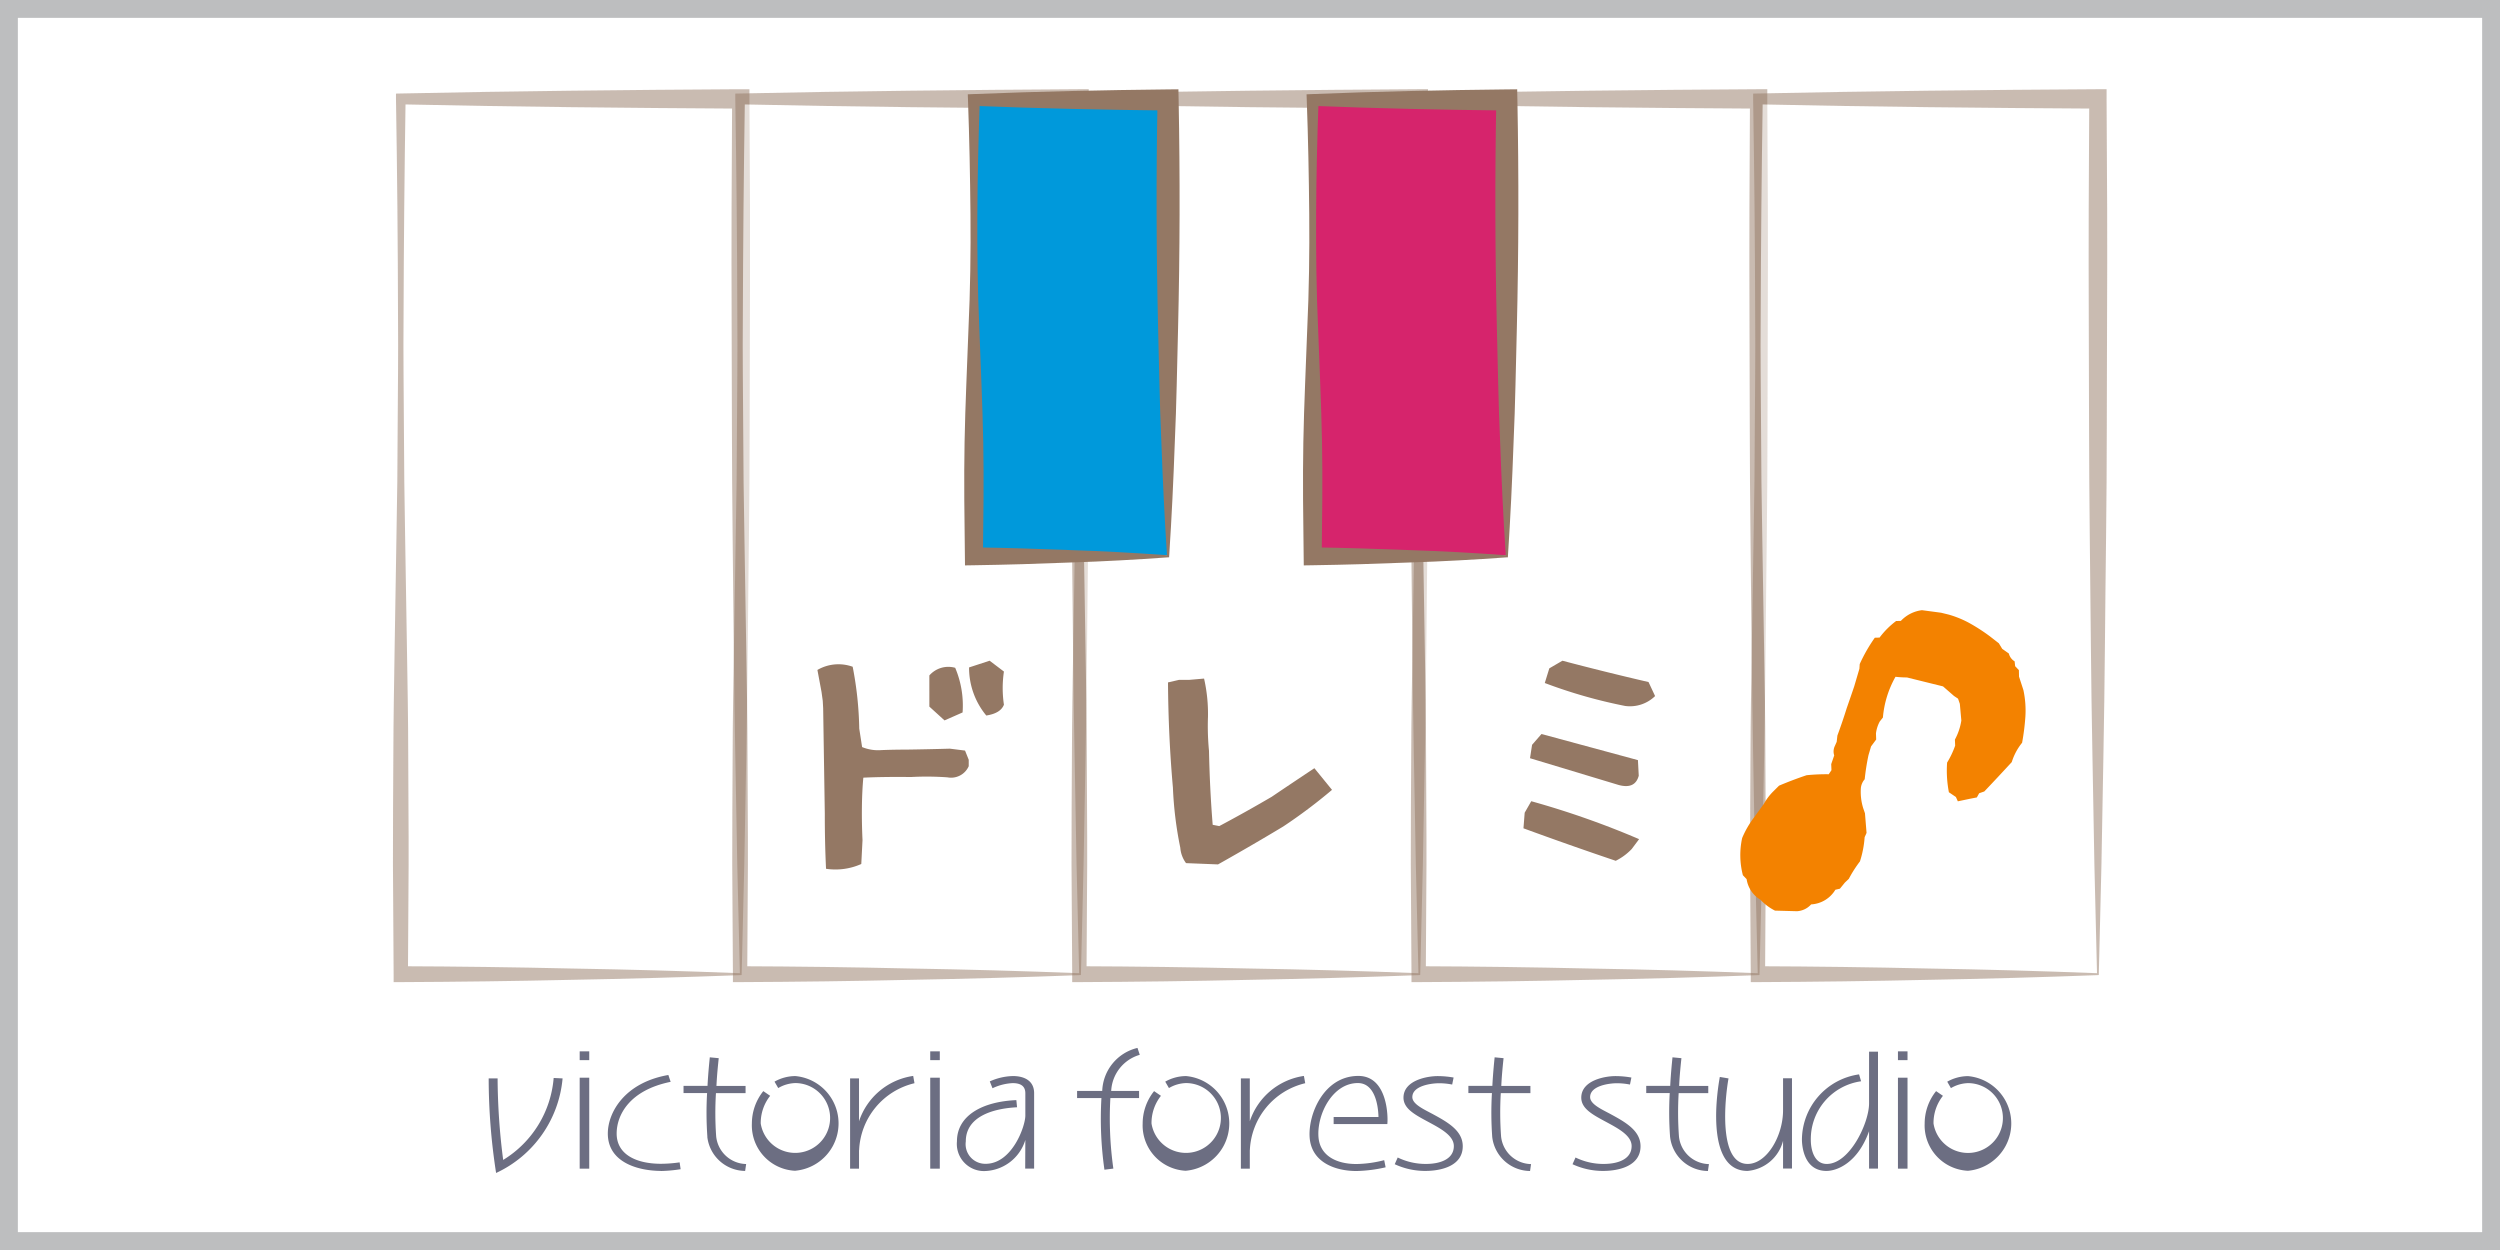
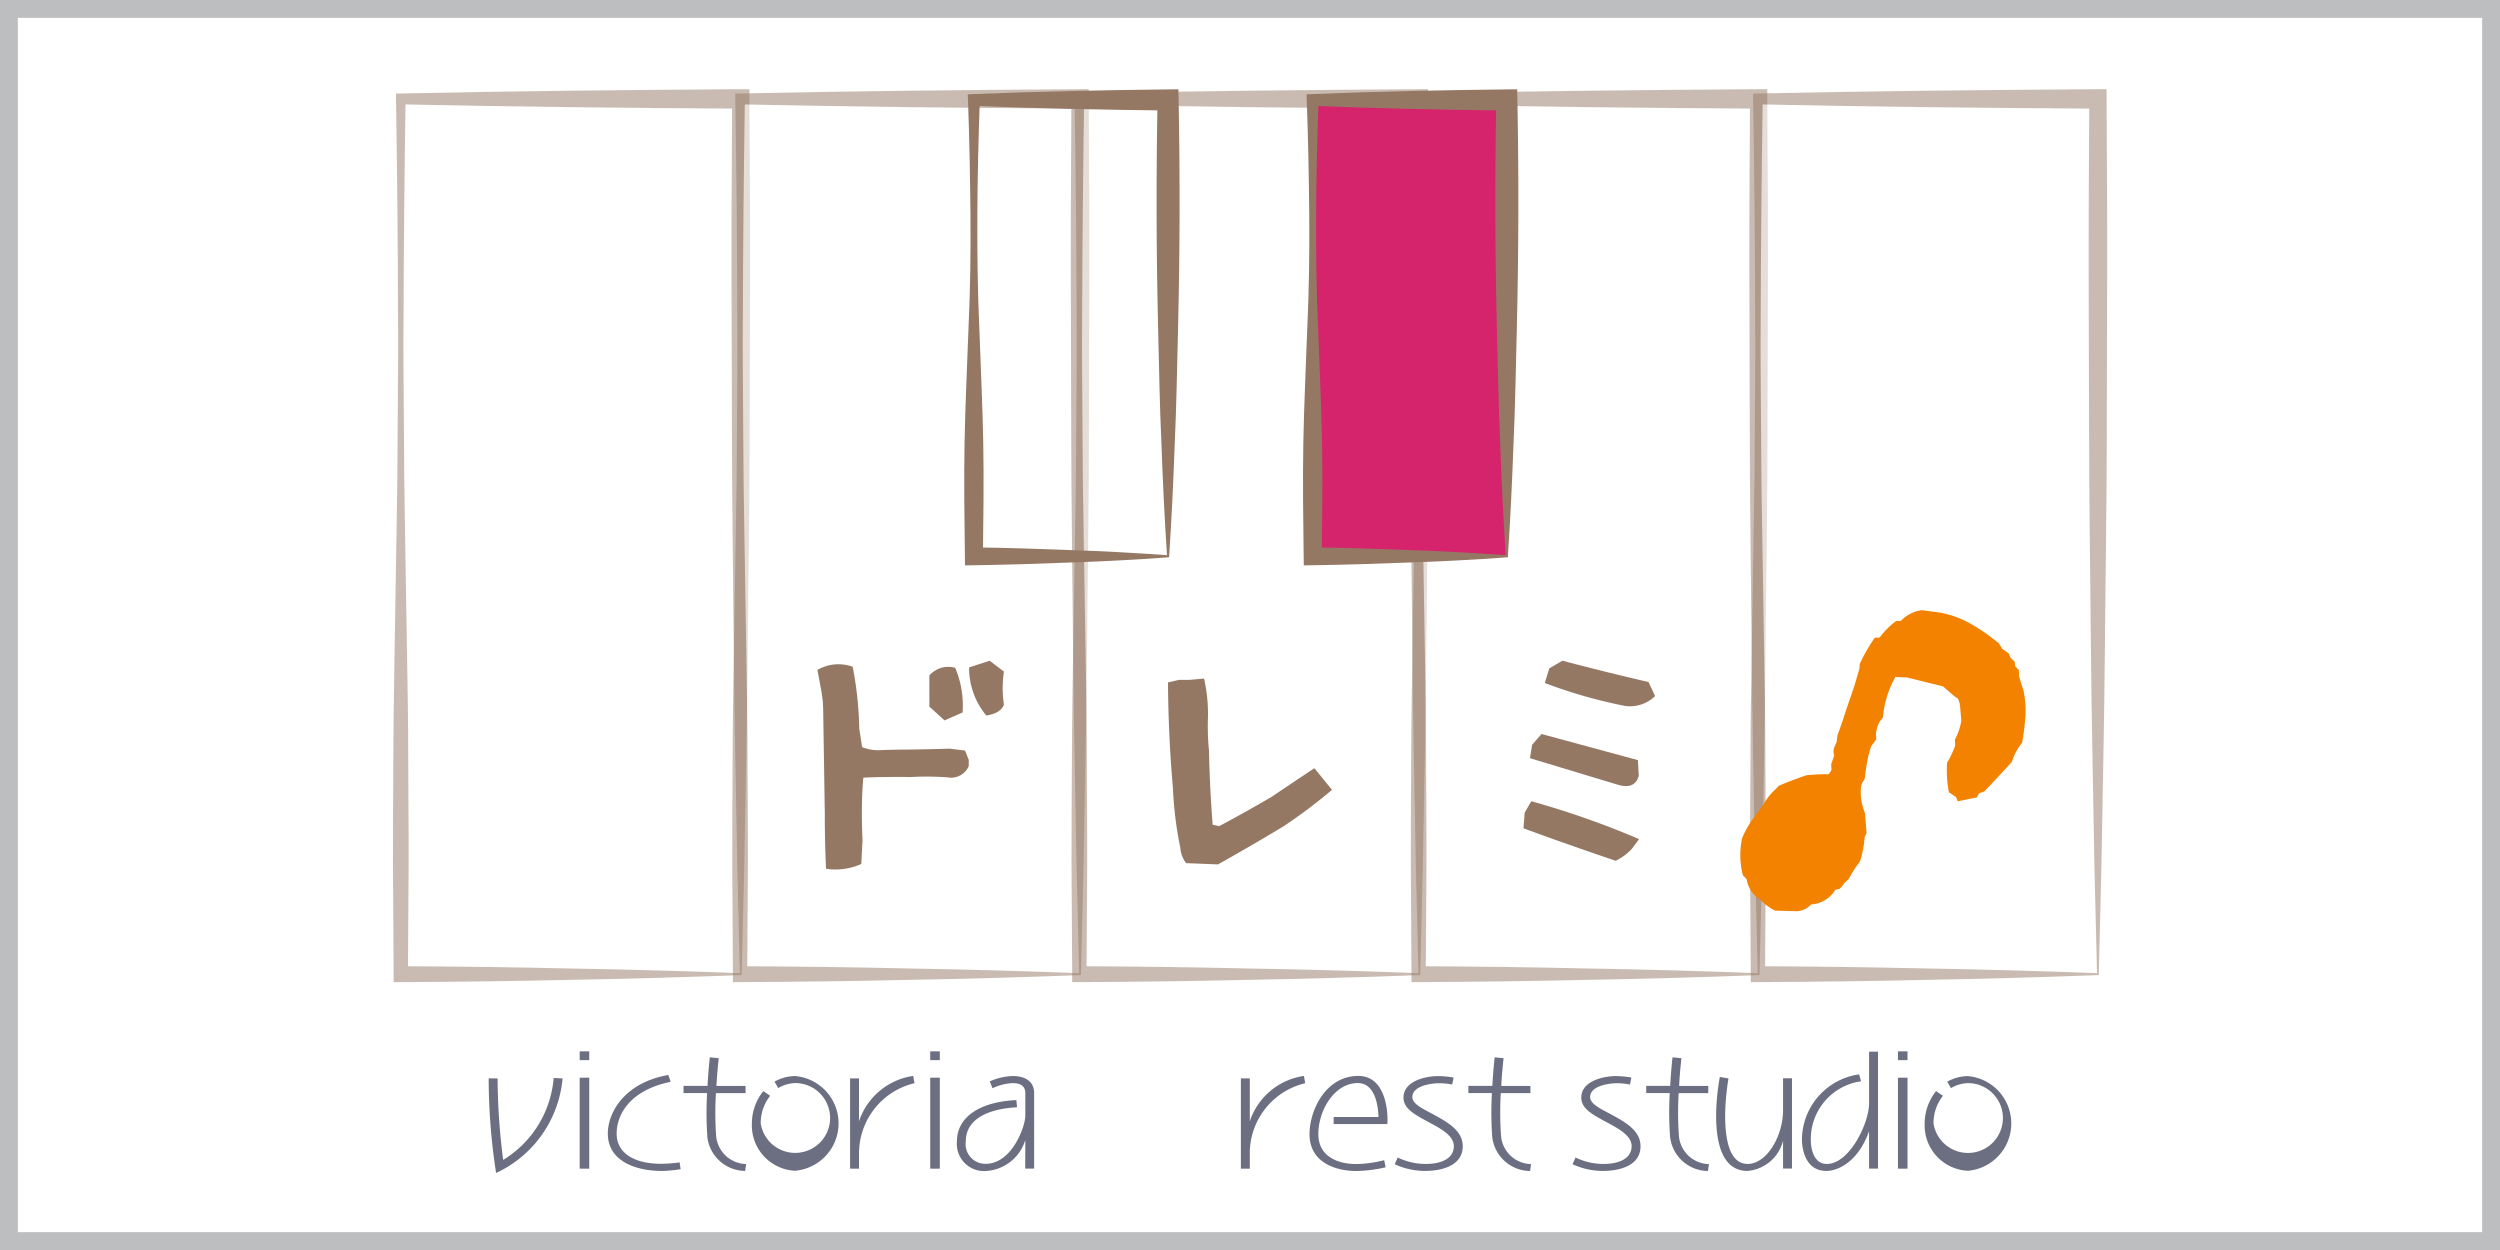
<svg xmlns="http://www.w3.org/2000/svg" width="140" height="70" viewBox="0 0 140 70">
  <rect x="0" y="0" width="140" height="70" fill="#333333" stroke="none" />
  <defs>
    <clipPath id="a">
      <rect width="20" height="50" transform="translate(15.917 5.13)" fill="none" />
    </clipPath>
    <clipPath id="g">
      <rect width="140" height="70" />
    </clipPath>
  </defs>
  <g id="f" clip-path="url(#g)">
    <rect width="140" height="70" fill="#fff" />
    <g fill="none" stroke="#bdbebf" stroke-miterlimit="10" stroke-width="1">
-       <rect width="140" height="70" stroke="none" />
      <rect x="0.5" y="0.5" width="139" height="69" fill="none" />
    </g>
    <g transform="translate(-3 -5)">
      <g transform="translate(9.083 4.87)" opacity="0.5" clip-path="url(#a)">
        <rect width="19.04" height="49.01" transform="translate(16.357 5.672)" fill="#fff" />
        <path d="M35.4,54.737q-4.761.179-9.52.264-4.761.107-9.52.128h-.4l0-.447-.038-6.127c-.007-2.042.016-4.084.022-6.126s.042-4.085.074-6.127l.1-6.126q.062-3.064.068-6.127c.009-2.042.04-4.084.02-6.126q-.012-6.127-.114-12.252l0-.3.274-.006c6.346-.135,12.693-.2,19.04-.239l.48,0,0,.543c.029,4.084.048,8.168.027,12.252s0,8.168-.055,12.252-.069,8.168-.149,12.252l-.111,6.126-.149,6.179Zm-.051-.111-.146-6.07-.11-6.126c-.081-4.085-.1-8.169-.149-12.252s-.039-8.169-.056-12.252,0-8.169.027-12.252l.485.539c-6.347-.038-12.694-.1-19.04-.239l.27-.3q-.095,6.126-.114,12.252c-.02,2.042.011,4.084.02,6.126s.027,4.084.068,6.127l.1,6.126c.032,2.042.073,4.084.074,6.127s.029,4.084.022,6.126l-.038,6.127-.4-.446q4.76.018,9.52.127,4.735.078,9.469.263" transform="translate(0 0)" fill="#947864" />
      </g>
      <g transform="translate(28.083 4.87)" opacity="0.5" clip-path="url(#a)">
        <rect width="19.04" height="49.01" transform="translate(16.357 5.672)" fill="#fff" />
        <path d="M35.4,54.737q-4.761.179-9.52.264-4.761.107-9.52.128h-.4l0-.447-.038-6.127c-.007-2.042.016-4.084.022-6.126s.042-4.085.074-6.127l.1-6.126q.062-3.064.068-6.127c.009-2.042.04-4.084.02-6.126q-.012-6.127-.114-12.252l0-.3.274-.006c6.346-.135,12.693-.2,19.04-.239l.48,0,0,.543c.029,4.084.048,8.168.027,12.252s0,8.168-.055,12.252-.069,8.168-.149,12.252l-.111,6.126-.149,6.179Zm-.051-.111-.146-6.07-.11-6.126c-.081-4.085-.1-8.169-.149-12.252s-.039-8.169-.056-12.252,0-8.169.027-12.252l.485.539c-6.347-.038-12.694-.1-19.04-.239l.27-.3q-.095,6.126-.114,12.252c-.02,2.042.011,4.084.02,6.126s.027,4.084.068,6.127l.1,6.126c.032,2.042.073,4.084.074,6.127s.029,4.084.022,6.126l-.038,6.127-.4-.446q4.76.018,9.52.127,4.735.078,9.469.263" transform="translate(0 0)" fill="#947864" />
      </g>
      <g transform="translate(47.083 4.87)" opacity="0.5" clip-path="url(#a)">
        <rect width="19.04" height="49.01" transform="translate(16.357 5.672)" fill="#fff" />
        <path d="M35.4,54.737q-4.761.179-9.52.264-4.761.107-9.52.128h-.4l0-.447-.038-6.127c-.007-2.042.016-4.084.022-6.126s.042-4.085.074-6.127l.1-6.126q.062-3.064.068-6.127c.009-2.042.04-4.084.02-6.126q-.012-6.127-.114-12.252l0-.3.274-.006c6.346-.135,12.693-.2,19.04-.239l.48,0,0,.543c.029,4.084.048,8.168.027,12.252s0,8.168-.055,12.252-.069,8.168-.149,12.252l-.111,6.126-.149,6.179Zm-.051-.111-.146-6.07-.11-6.126c-.081-4.085-.1-8.169-.149-12.252s-.039-8.169-.056-12.252,0-8.169.027-12.252l.485.539c-6.347-.038-12.694-.1-19.04-.239l.27-.3q-.095,6.126-.114,12.252c-.02,2.042.011,4.084.02,6.126s.027,4.084.068,6.127l.1,6.126c.032,2.042.073,4.084.074,6.127s.029,4.084.022,6.126l-.038,6.127-.4-.446q4.76.018,9.52.127,4.735.078,9.469.263" transform="translate(0 0)" fill="#947864" />
      </g>
      <g transform="translate(66.083 4.87)" opacity="0.5" clip-path="url(#a)">
        <rect width="19.04" height="49.01" transform="translate(16.357 5.672)" fill="#fff" />
        <path d="M35.4,54.737q-4.761.179-9.52.264-4.761.107-9.52.128h-.4l0-.447-.038-6.127c-.007-2.042.016-4.084.022-6.126s.042-4.085.074-6.127l.1-6.126q.062-3.064.068-6.127c.009-2.042.04-4.084.02-6.126q-.012-6.127-.114-12.252l0-.3.274-.006c6.346-.135,12.693-.2,19.04-.239l.48,0,0,.543c.029,4.084.048,8.168.027,12.252s0,8.168-.055,12.252-.069,8.168-.149,12.252l-.111,6.126-.149,6.179Zm-.051-.111-.146-6.07-.11-6.126c-.081-4.085-.1-8.169-.149-12.252s-.039-8.169-.056-12.252,0-8.169.027-12.252l.485.539c-6.347-.038-12.694-.1-19.04-.239l.27-.3q-.095,6.126-.114,12.252c-.02,2.042.011,4.084.02,6.126s.027,4.084.068,6.127l.1,6.126c.032,2.042.073,4.084.074,6.127s.029,4.084.022,6.126l-.038,6.127-.4-.446q4.76.018,9.52.127,4.735.078,9.469.263" transform="translate(0 0)" fill="#947864" />
      </g>
      <g transform="translate(85.083 4.87)" opacity="0.5" clip-path="url(#a)">
        <rect width="19.04" height="49.01" transform="translate(16.357 5.672)" fill="#fff" />
        <path d="M35.4,54.737q-4.761.179-9.52.264-4.761.107-9.52.128h-.4l0-.447-.038-6.127c-.007-2.042.016-4.084.022-6.126s.042-4.085.074-6.127l.1-6.126q.062-3.064.068-6.127c.009-2.042.04-4.084.02-6.126q-.012-6.127-.114-12.252l0-.3.274-.006c6.346-.135,12.693-.2,19.04-.239l.48,0,0,.543c.029,4.084.048,8.168.027,12.252s0,8.168-.055,12.252-.069,8.168-.149,12.252l-.111,6.126-.149,6.179Zm-.051-.111-.146-6.07-.11-6.126c-.081-4.085-.1-8.169-.149-12.252s-.039-8.169-.056-12.252,0-8.169.027-12.252l.485.539c-6.347-.038-12.694-.1-19.04-.239l.27-.3q-.095,6.126-.114,12.252c-.02,2.042.011,4.084.02,6.126s.027,4.084.068,6.127l.1,6.126c.032,2.042.073,4.084.074,6.127s.029,4.084.022,6.126l-.038,6.127-.4-.446q4.76.018,9.52.127,4.735.078,9.469.263" transform="translate(0 0)" fill="#947864" />
      </g>
      <g transform="translate(-8969 214)">
-         <rect width="10.874" height="25.553" transform="translate(9026.593 -203.445)" fill="#0099db" />
        <path d="M65.363,31.838c-1.812.129-3.624.232-5.437.288-1.812.072-3.624.128-5.437.155l-.5.008-.006-.511c-.027-2.13-.057-4.259-.018-6.389s.145-4.258.22-6.388c.1-2.13.129-4.259.11-6.389s-.062-4.258-.139-6.388l-.011-.316.341-.014c3.625-.146,7.25-.221,10.874-.261l.58-.006.012.6q.122,6.388-.031,12.777c-.058,2.13-.085,4.259-.183,6.388-.077,2.13-.175,4.259-.317,6.389l0,.056Zm-.063-.124c-.14-2.108-.238-4.217-.314-6.325-.1-2.129-.125-4.258-.183-6.388q-.153-6.388-.031-12.777l.591.592c-3.624-.04-7.249-.116-10.874-.261l.331-.331c-.077,2.13-.13,4.259-.139,6.388s.012,4.259.11,6.389c.074,2.13.181,4.259.22,6.388s.009,4.259-.018,6.389l-.5-.5c1.813.027,3.625.083,5.437.155,1.791.056,3.583.157,5.374.285" transform="translate(8972.051 -209.627)" fill="#947864" />
      </g>
      <g transform="translate(-8950.029 214)">
        <rect width="10.874" height="25.553" transform="translate(9026.593 -203.445)" fill="#d6246c" />
        <path d="M65.363,31.838c-1.812.129-3.624.232-5.437.288-1.812.072-3.624.128-5.437.155l-.5.008-.006-.511c-.027-2.13-.057-4.259-.018-6.389s.145-4.258.22-6.388c.1-2.13.129-4.259.11-6.389s-.062-4.258-.139-6.388l-.011-.316.341-.014c3.625-.146,7.25-.221,10.874-.261l.58-.006.012.6q.122,6.388-.031,12.777c-.058,2.13-.085,4.259-.183,6.388-.077,2.13-.175,4.259-.317,6.389l0,.056Zm-.063-.124c-.14-2.108-.238-4.217-.314-6.325-.1-2.129-.125-4.258-.183-6.388q-.153-6.388-.031-12.777l.591.592c-3.624-.04-7.249-.116-10.874-.261l.331-.331c-.077,2.13-.13,4.259-.139,6.388s.012,4.259.11,6.389c.074,2.13.181,4.259.22,6.388s.009,4.259-.018,6.389l-.5-.5c1.813.027,3.625.083,5.437.155,1.791.056,3.583.157,5.374.285" transform="translate(8972.051 -209.627)" fill="#947864" />
      </g>
      <path d="M45.071,44.34l-.092-5.906-.023-.411-.069-.5-.23-1.231a2.345,2.345,0,0,1,1.975-.179A19.721,19.721,0,0,1,47,39.576l.16,1.035a2.356,2.356,0,0,0,1.091.169c.451-.018.915-.027,1.389-.027q1.24-.018,2.435-.053l.849.107.207.517v.357a1.079,1.079,0,0,1-1.194.625,16.513,16.513,0,0,0-2.044-.018q-1.515-.018-2.664.036-.069.73-.08,1.641t.034,1.855l-.069,1.339a3.546,3.546,0,0,1-1.974.268q-.071-1.5-.069-3.087m5.855-5.995V36.6a1.41,1.41,0,0,1,1.447-.428,5.424,5.424,0,0,1,.414,2.5l-1.011.446Zm2.228-2.195,1.148-.375.8.607a6.268,6.268,0,0,0,0,1.855q-.184.483-.988.607a4.189,4.189,0,0,1-.964-2.694" transform="translate(4.118 6.225)" fill="#947864" />
      <path d="M68.257,46.624a20.932,20.932,0,0,1-.414-3.372q-.253-2.838-.275-5.888l.62-.143h.574l.826-.072a8.919,8.919,0,0,1,.219,2.15,14.345,14.345,0,0,0,.057,1.9q.046,2.177.207,4.139l.368.072q1.446-.768,2.939-1.642,1.034-.7,2.388-1.6l.987,1.213a29.327,29.327,0,0,1-2.732,2.052q-1.746,1.052-3.652,2.123l-1.791-.072a1.661,1.661,0,0,1-.321-.856" transform="translate(0.84 5.851)" fill="#947864" />
      <path d="M89.541,45.428l.068-.874.368-.643a48.092,48.092,0,0,1,6.039,2.124l-.413.553a3.216,3.216,0,0,1-.895.66q-2.687-.909-5.167-1.82m.367-3.925.115-.75.528-.606,5.4,1.463.046.874q-.205.768-1.125.518Zm.827-4.211.253-.821.734-.428q2.366.625,4.823,1.195l.367.785a2.015,2.015,0,0,1-1.676.554,28.164,28.164,0,0,1-4.5-1.285" transform="translate(-1.227 5.957)" fill="#947864" />
      <path d="M104,52.6a2.86,2.86,0,0,1-.813-.609,1.62,1.62,0,0,1-.776-1.154l-.21-.22a4.489,4.489,0,0,1-.041-2.081,5.275,5.275,0,0,1,.67-1.159l.547-.756a3.1,3.1,0,0,1,.5-.671l.35-.348q.753-.32,1.54-.584a10.7,10.7,0,0,1,1.242-.055l.153-.227-.014-.34.168-.488a.7.7,0,0,1,.033-.522l.106-.239.039-.351q.285-.773.522-1.533c.16-.458.3-.865.42-1.221l.291-.987.017-.261a8.951,8.951,0,0,1,.845-1.477l.266-.007a4.58,4.58,0,0,1,.927-.928l.266-.007a1.955,1.955,0,0,1,1.182-.6l1.072.143.409.1a5.6,5.6,0,0,1,1.224.506,10.3,10.3,0,0,1,1.1.716l.5.389.189.311.37.26a.72.72,0,0,0,.325.441l.029.271.21.221.007.362.247.759a5.486,5.486,0,0,1,.111,1.461,13,13,0,0,1-.185,1.483,3.255,3.255,0,0,0-.58,1.085q-.757.823-1.537,1.644l-.288.1-.13.234-.379.074-.685.144-.11-.243-.391-.264a6.376,6.376,0,0,1-.1-1.662,5,5,0,0,0,.451-.948l-.014-.34a3.316,3.316,0,0,0,.36-1.067l-.084-.935-.1-.289-.228-.153-.614-.536-2.02-.5q-.312,0-.641-.037a5.583,5.583,0,0,0-.705,2.281l-.176.222a1.854,1.854,0,0,0-.213.67l.012.34-.287.387-.145.494a12.783,12.783,0,0,0-.211,1.344.886.886,0,0,0-.213.477,3.072,3.072,0,0,0,.128,1.139l.1.289.089,1.1-.107.239a5.725,5.725,0,0,1-.262,1.355,6.985,6.985,0,0,0-.625.979l-.221.21-.277.341-.254.058a1.69,1.69,0,0,1-1.358.821,1.151,1.151,0,0,1-.792.382Z" transform="translate(-1.6 3.395)" fill="#f38200" />
    </g>
    <g transform="translate(-3.895 -2)">
      <path d="M31.676,67.632a34.658,34.658,0,0,1-.415-5.293h.5a36.525,36.525,0,0,0,.312,4.565A5.936,5.936,0,0,0,34.9,62.315l.5.024a6.47,6.47,0,0,1-3.718,5.293" transform="translate(0 0.052)" fill="#6c6e82" />
      <path d="M36.357,60.876h.536v.492h-.536Zm0,1.475h.536v5.094h-.536Z" transform="translate(0 0)" fill="#6c6e82" />
      <path d="M40.915,67.52c-1.375-.008-2.982-.52-2.982-2.095,0-1.159.919-2.846,3.39-3.278l.128.384c-2.319.471-3.023,1.87-3.023,2.894,0,1.183,1.112,1.695,2.487,1.695a7.561,7.561,0,0,0,1.039-.08l.056.384a8.221,8.221,0,0,1-1.095.1" transform="translate(0 0.052)" fill="#6c6e82" />
      <path d="M43.508,65.661a19.1,19.1,0,0,1-.016-2.451H42.173v-.4h1.343c.032-.628.088-1.209.128-1.6l.5.048c-.04.387-.1.943-.128,1.556h1.631v.4H43.988A18.616,18.616,0,0,0,44,65.629a1.722,1.722,0,0,0,1.679,1.556l-.056.387a2.153,2.153,0,0,1-2.119-1.911" transform="translate(0 0)" fill="#6c6e82" />
      <path d="M48.435,67.512A2.544,2.544,0,0,1,46,64.866a2.906,2.906,0,0,1,.64-1.815l.384.263a2.448,2.448,0,0,0-.528,1.552A1.955,1.955,0,1,0,48.435,62.6a1.983,1.983,0,0,0-.959.28l-.208-.36a2.378,2.378,0,0,1,1.167-.312,2.661,2.661,0,0,1,0,5.3" transform="translate(0 0.052)" fill="#6c6e82" />
      <path d="M52,66.361v1.032h-.5V62.339H52v2.4A3.763,3.763,0,0,1,55.034,62.2l.072.408a4.032,4.032,0,0,0-3.1,3.75" transform="translate(0 0.052)" fill="#6c6e82" />
      <path d="M55.988,60.876h.536v.492h-.536Zm0,1.475h.536v5.094h-.536Z" transform="translate(0 0)" fill="#6c6e82" />
      <path d="M61.314,65.785a2.455,2.455,0,0,1-2.319,1.743,1.519,1.519,0,0,1-1.511-1.663c0-1.455,1.439-2.231,3.327-2.31l.039.4c-1.415.072-2.87.552-2.87,1.911a1.1,1.1,0,0,0,1.111,1.255c1.479,0,2.223-2.1,2.223-2.7V63.171c0-.416-.28-.568-.711-.568a2.952,2.952,0,0,0-1.128.287l-.152-.383a3.318,3.318,0,0,1,1.3-.3c.551,0,1.183.208,1.183.96v4.221h-.5Z" transform="translate(0 0.052)" fill="#6c6e82" />
-       <path d="M66.123,63.093h1.56v.4H66.076a20.073,20.073,0,0,0,.167,3.948l-.5.063a20.239,20.239,0,0,1-.168-4.012H64.212v-.4H65.62a2.571,2.571,0,0,1,1.974-2.409l.128.387a2.219,2.219,0,0,0-1.6,2.022" transform="translate(0 0)" fill="#6c6e82" />
-       <path d="M70.315,67.512a2.544,2.544,0,0,1-2.431-2.646,2.906,2.906,0,0,1,.64-1.815l.384.263a2.448,2.448,0,0,0-.528,1.552A1.955,1.955,0,1,0,70.315,62.6a1.986,1.986,0,0,0-.959.28l-.208-.36a2.378,2.378,0,0,1,1.167-.312,2.661,2.661,0,0,1,0,5.3" transform="translate(0 0.052)" fill="#6c6e82" />
      <path d="M73.884,66.361v1.032h-.5V62.339h.5v2.4A3.765,3.765,0,0,1,76.914,62.2l.073.408a4.032,4.032,0,0,0-3.1,3.75" transform="translate(0 0.052)" fill="#6c6e82" />
      <path d="M78.579,64.5H81.09c-.015-.687-.216-1.887-1.136-1.9-1.439-.016-2.327,1.767-2.223,3.038.088,1.031,1,1.495,2.121,1.495a6.522,6.522,0,0,0,1.558-.216l.08.4a7.924,7.924,0,0,1-1.632.208c-1.175,0-2.51-.472-2.622-1.863-.1-1.3.785-3.462,2.727-3.462,1.646,0,1.67,2.311,1.622,2.695H78.579Z" transform="translate(0 0.052)" fill="#6c6e82" />
      <path d="M83.707,67.52A4.052,4.052,0,0,1,82,67.144l.167-.376a3.572,3.572,0,0,0,1.616.36c.807-.008,1.527-.288,1.527-1,0-.615-.807-1.015-1.5-1.391-.728-.391-1.327-.727-1.32-1.335.016-.984,1.4-1.207,1.968-1.192a5.256,5.256,0,0,1,.839.08l-.08.393a3.725,3.725,0,0,0-.744-.073c-.415,0-1.487.137-1.487.776,0,.4.656.688,1.143.951.84.456,1.68.928,1.68,1.8,0,1.111-1.216,1.383-2.1,1.383" transform="translate(0 0.052)" fill="#6c6e82" />
      <path d="M87.459,65.661a19.1,19.1,0,0,1-.016-2.451H86.124v-.4h1.343c.032-.628.088-1.209.128-1.6l.5.048c-.04.387-.1.943-.128,1.556h1.631v.4H87.939a18.615,18.615,0,0,0,.016,2.419,1.723,1.723,0,0,0,1.679,1.556l-.056.387a2.153,2.153,0,0,1-2.119-1.911" transform="translate(0 0)" fill="#6c6e82" />
      <path d="M93.667,67.52a4.052,4.052,0,0,1-1.711-.376l.168-.376a3.561,3.561,0,0,0,1.615.36c.807-.008,1.527-.288,1.527-1,0-.615-.807-1.015-1.5-1.391-.728-.391-1.327-.727-1.32-1.335.016-.984,1.4-1.207,1.968-1.192a5.255,5.255,0,0,1,.839.08l-.08.393a3.725,3.725,0,0,0-.744-.073c-.415,0-1.487.137-1.487.776,0,.4.656.688,1.144.951.839.456,1.679.928,1.679,1.8,0,1.111-1.216,1.383-2.1,1.383" transform="translate(0 0.052)" fill="#6c6e82" />
      <path d="M97.419,65.661A19.105,19.105,0,0,1,97.4,63.21H96.084v-.4h1.343c.032-.628.088-1.209.128-1.6l.5.048c-.04.387-.1.943-.128,1.556h1.631v.4H97.9a18.615,18.615,0,0,0,.016,2.419,1.722,1.722,0,0,0,1.679,1.556l-.056.387a2.152,2.152,0,0,1-2.119-1.911" transform="translate(0 0)" fill="#6c6e82" />
      <path d="M103.746,65.833a2.247,2.247,0,0,1-1.991,1.687c-2.167,0-1.831-3.709-1.551-5.261l.488.08c-.208,1.159-.576,4.789,1.071,4.789,1.071,0,1.983-1.559,1.983-3.006V62.331h.5v5.053h-.5Z" transform="translate(0 0.052)" fill="#6c6e82" />
      <path d="M108.562,65.348c-.631,1.773-1.8,2.232-2.4,2.224-1.263-.008-1.359-1.427-1.359-1.766a3.72,3.72,0,0,1,3.2-3.641l.113.387a3.268,3.268,0,0,0-2.815,3.3c0,.5.176,1.321.88,1.329,1.287.016,2.382-2.289,2.382-3.392V60.892h.5v6.551h-.5Z" transform="translate(0 0)" fill="#6c6e82" />
      <path d="M110.18,60.876h.536v.492h-.536Zm0,1.475h.536v5.094h-.536Z" transform="translate(0 0)" fill="#6c6e82" />
      <path d="M114.107,67.512a2.543,2.543,0,0,1-2.431-2.646,2.906,2.906,0,0,1,.64-1.815l.384.263a2.448,2.448,0,0,0-.528,1.552,1.955,1.955,0,1,0,1.935-2.263,1.99,1.99,0,0,0-.96.28l-.207-.36a2.378,2.378,0,0,1,1.167-.312,2.661,2.661,0,0,1,0,5.3" transform="translate(0 0.052)" fill="#6c6e82" />
    </g>
  </g>
</svg>